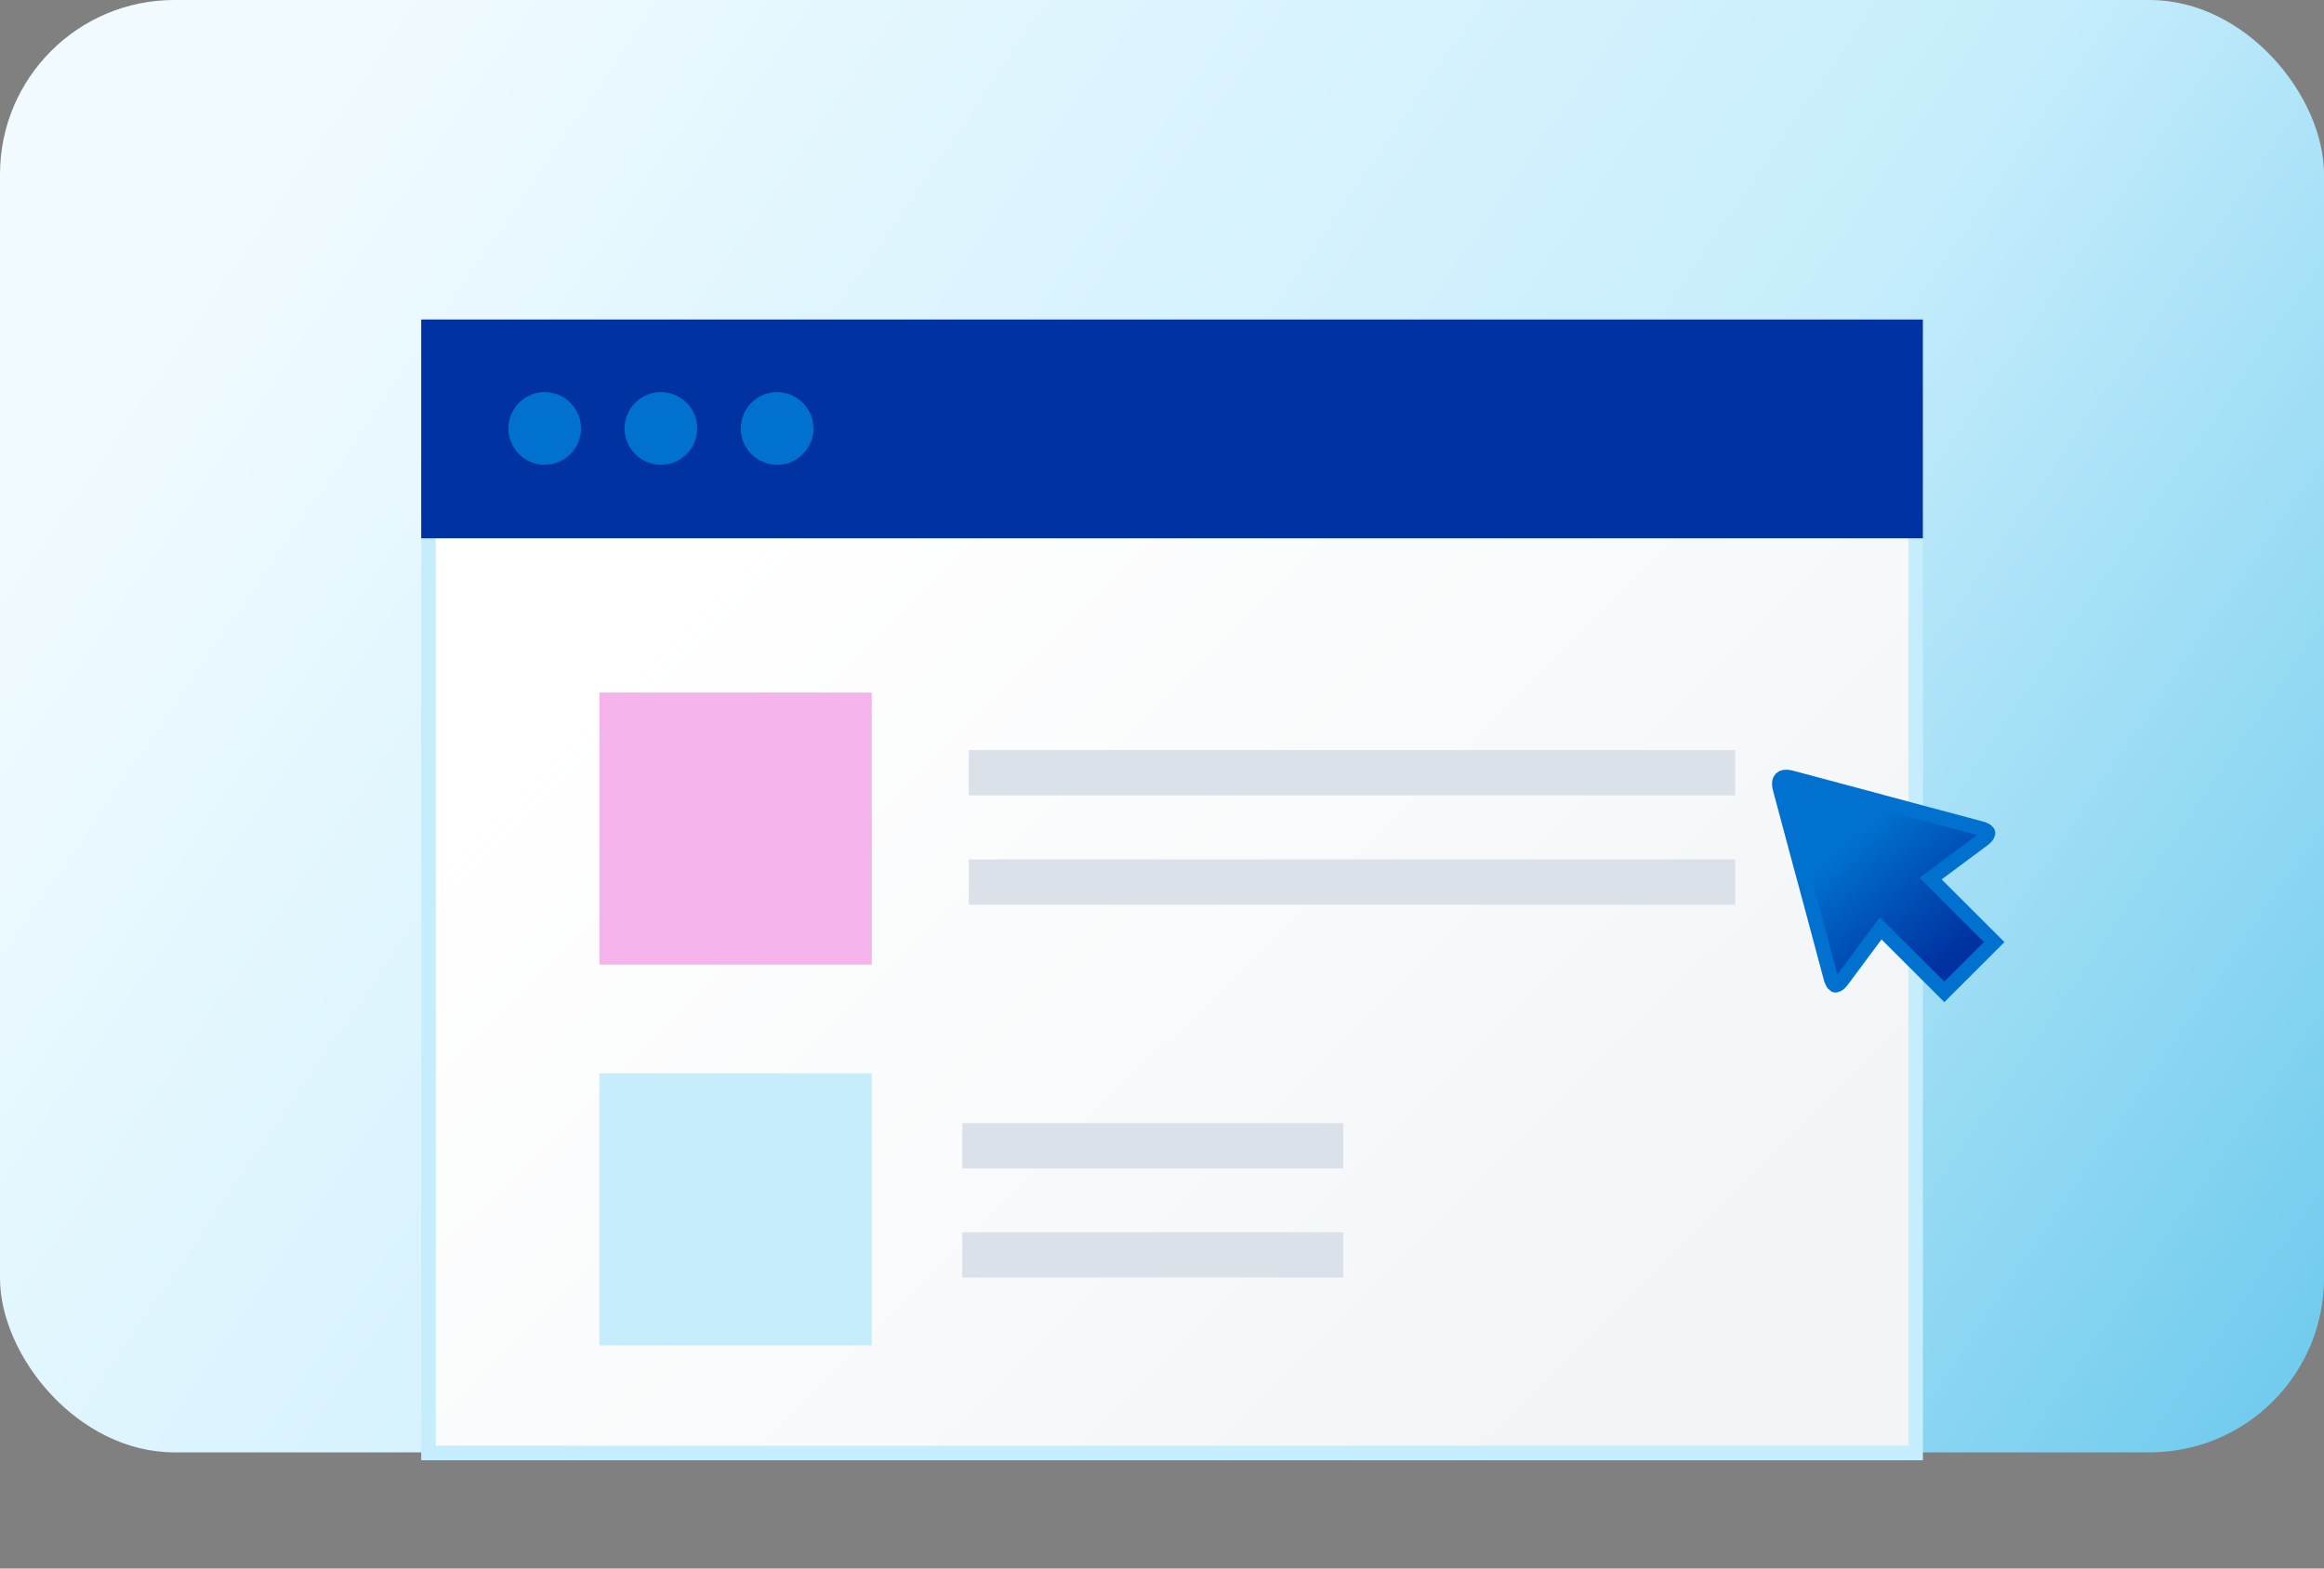
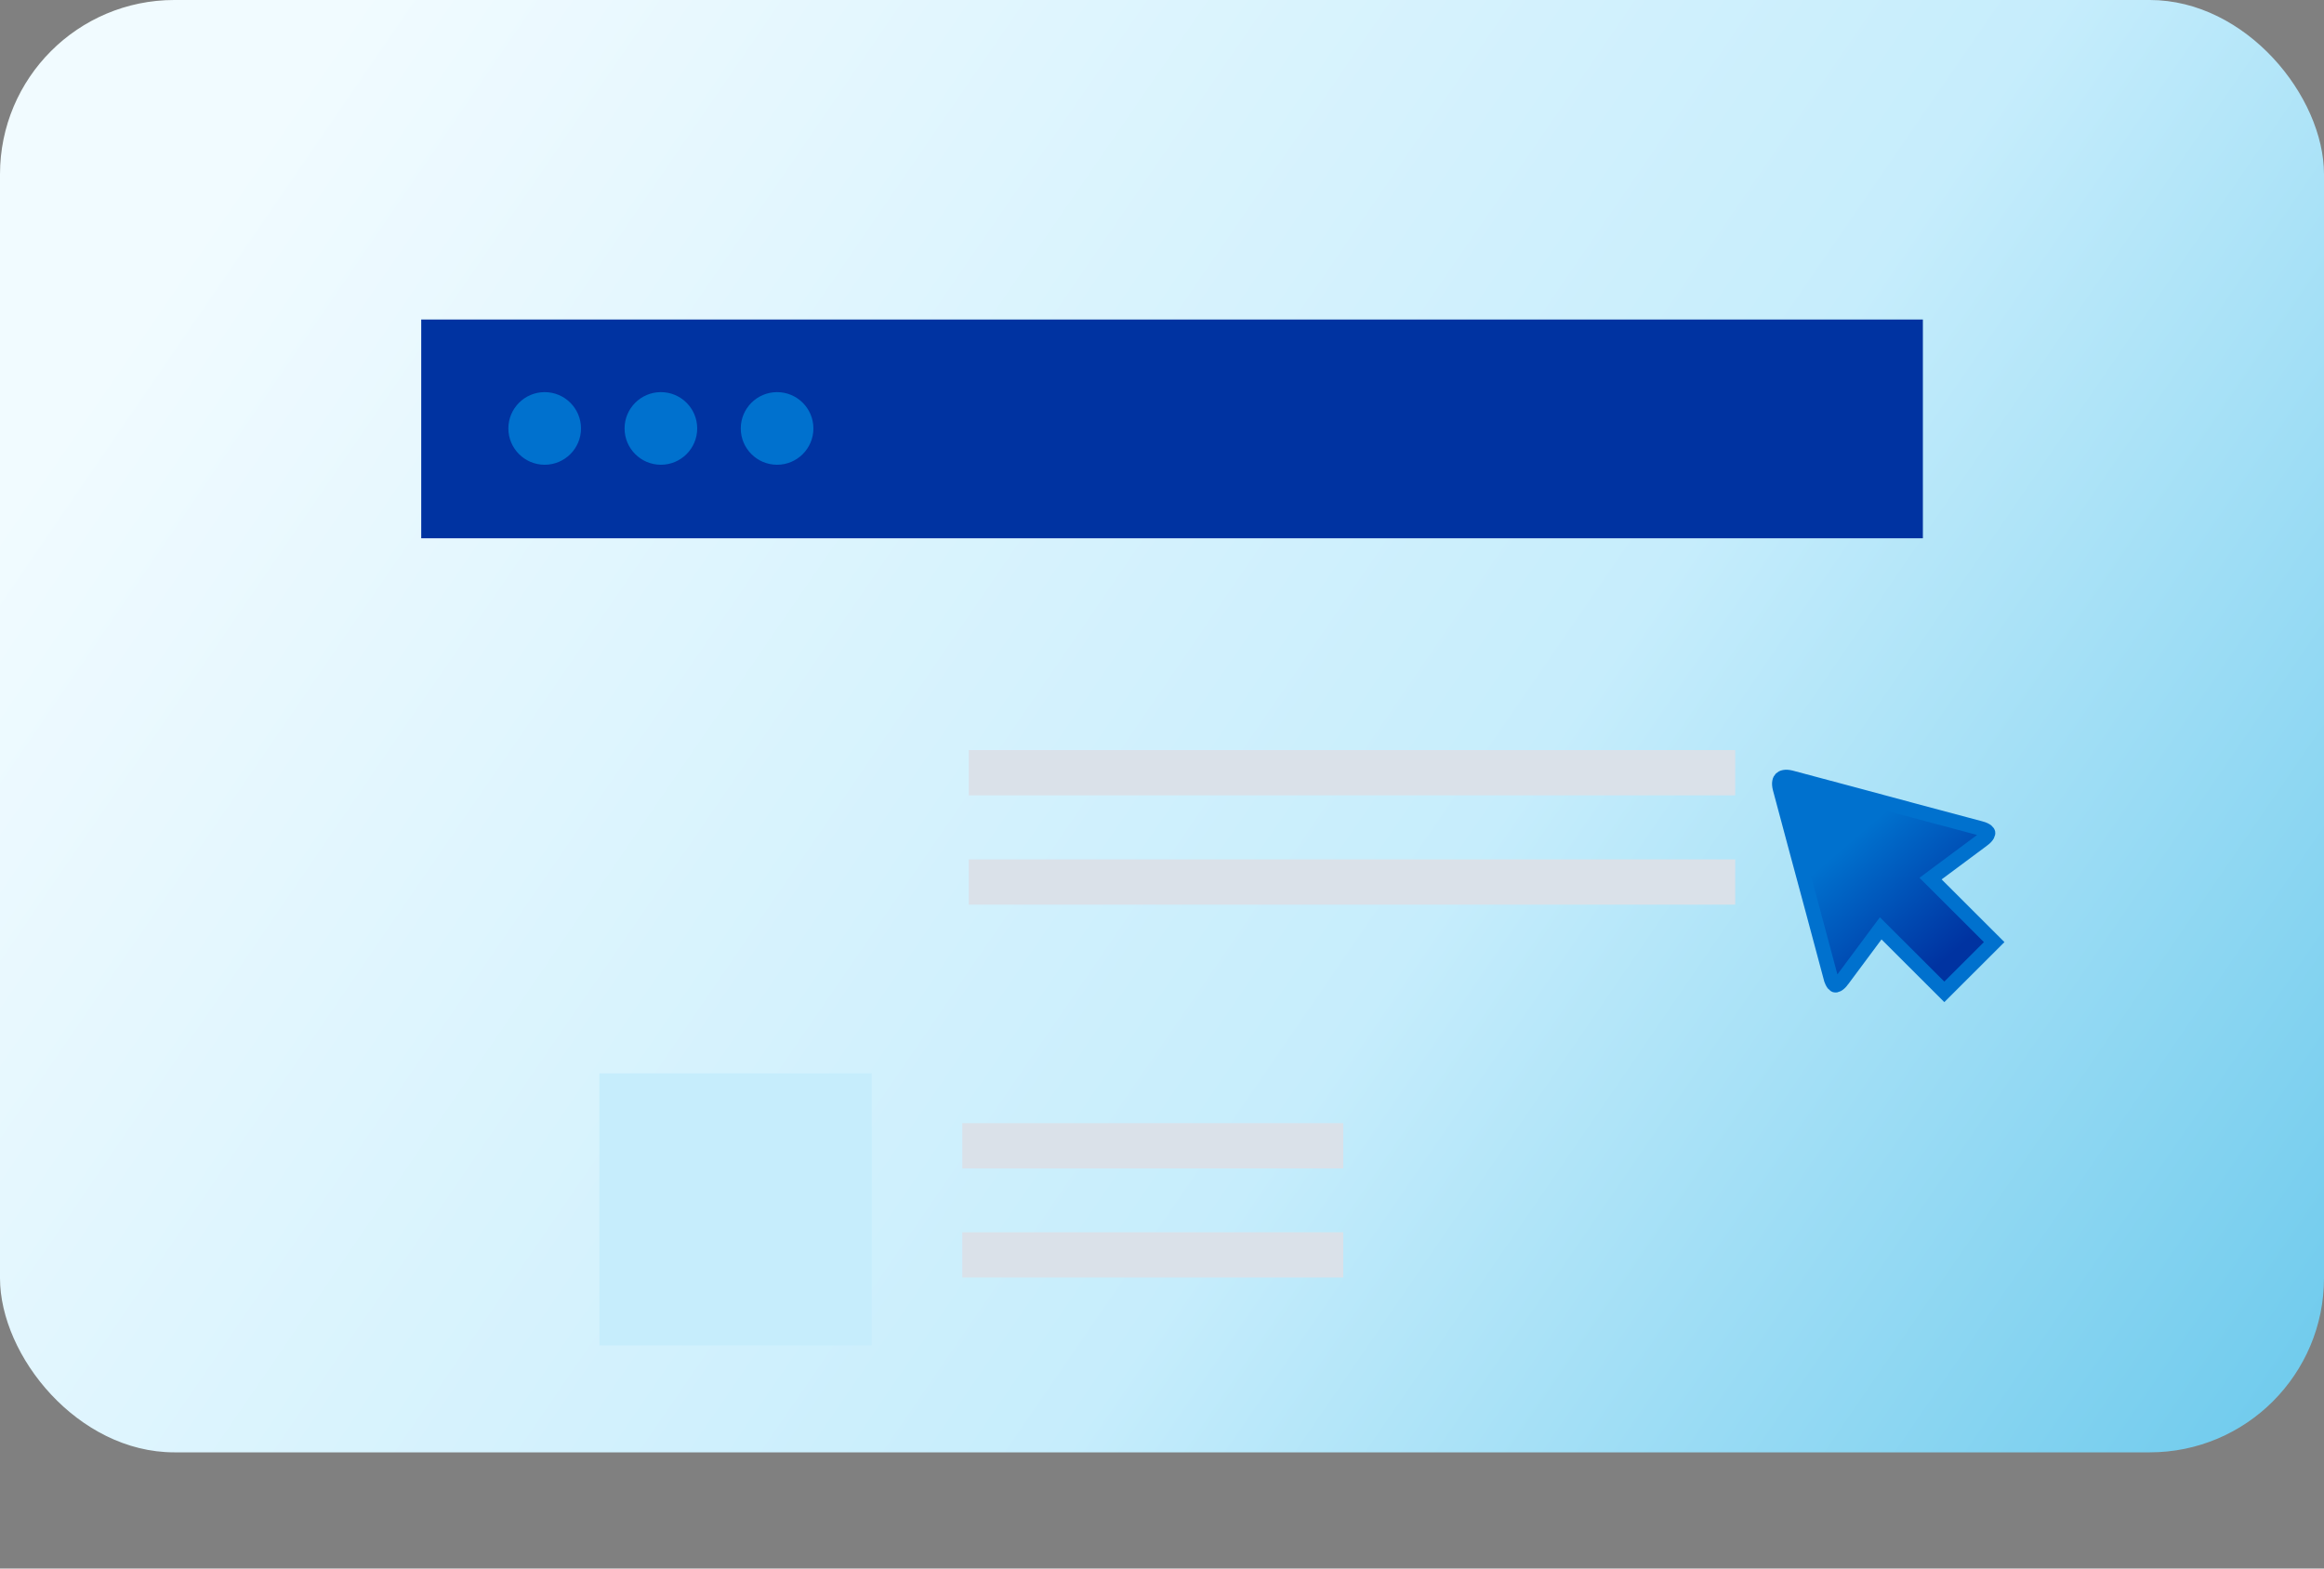
<svg xmlns="http://www.w3.org/2000/svg" width="120" height="81" viewBox="0 0 120 81" fill="none">
  <rect x="0" y="0" width="120" height="81" fill="#808080" stroke="none" />
  <rect width="120" height="75" rx="9" fill="url(#paint0_linear_2821_5047)" />
-   <path d="M98.913 57.175V75.033H22.125V16.875H98.913V30.526V57.175Z" fill="url(#paint1_linear_2821_5047)" stroke="#C6EDFC" stroke-width="0.75" />
  <path d="M99.288 24.31V27.797H21.75V16.5H99.288V19.194V24.31Z" fill="#0033A1" />
-   <path d="M45.013 35.763H30.949V49.813H45.013V35.763Z" fill="#F5B3EB" />
  <path d="M50.022 39.904H89.598" stroke="#DAE1E9" stroke-width="2.337" stroke-miterlimit="10" />
  <path d="M50.022 45.548H89.598" stroke="#DAE1E9" stroke-width="2.337" stroke-miterlimit="10" />
  <path d="M45.013 55.427H30.949V69.478H45.013V55.427Z" fill="#C6EDFC" />
  <path d="M49.69 59.169H69.361" stroke="#DAE1E9" stroke-width="2.337" stroke-miterlimit="10" />
  <path d="M49.688 64.803H69.359" stroke="#DAE1E9" stroke-width="2.337" stroke-miterlimit="10" />
  <circle cx="28.125" cy="22.125" r="1.875" fill="#0071CE" />
  <circle cx="34.125" cy="22.125" r="1.875" fill="#0071CE" />
  <circle cx="40.125" cy="22.125" r="1.875" fill="#0071CE" />
  <path d="M99.992 45.678L102.969 48.651L100.396 51.22L97.417 48.246L97.11 47.94L96.851 48.288L95.124 50.611C95.124 50.611 95.124 50.612 95.124 50.612C94.916 50.888 94.782 50.883 94.765 50.879C94.749 50.876 94.623 50.832 94.535 50.499L94.534 50.498L93.605 47.026L93.605 47.026L93.604 47.024C93.392 46.25 93.048 44.979 92.844 44.206L92.843 44.204L91.913 40.732L91.913 40.732L91.913 40.73C91.828 40.421 91.902 40.271 91.961 40.213C92.021 40.153 92.176 40.079 92.487 40.161C92.488 40.161 92.488 40.161 92.488 40.161L95.963 41.089C95.963 41.089 95.963 41.089 95.963 41.089C96.74 41.301 98.014 41.645 98.791 41.85C98.791 41.85 98.792 41.85 98.792 41.85L102.268 42.778L102.27 42.778C102.609 42.867 102.65 42.993 102.653 43.006C102.656 43.022 102.661 43.156 102.383 43.365C102.382 43.365 102.382 43.365 102.382 43.365L100.033 45.111L99.684 45.371L99.992 45.678Z" fill="url(#paint2_linear_2821_5047)" stroke="#0071CE" stroke-width="0.75" />
  <defs>
    <linearGradient id="paint0_linear_2821_5047" x1="10.08" y1="12" x2="125.77" y2="91.393" gradientUnits="userSpaceOnUse">
      <stop stop-color="#F1FBFF" />
      <stop offset="0.518" stop-color="#C6EDFC" />
      <stop offset="1" stop-color="#54C0E8" />
    </linearGradient>
    <linearGradient id="paint1_linear_2821_5047" x1="83.25" y1="71.25" x2="38.625" y2="26.25" gradientUnits="userSpaceOnUse">
      <stop stop-color="#F2F5F7" />
      <stop offset="1" stop-color="white" />
    </linearGradient>
    <linearGradient id="paint2_linear_2821_5047" x1="93.75" y1="41.625" x2="100.5" y2="49.5" gradientUnits="userSpaceOnUse">
      <stop offset="0.245" stop-color="#0071CE" />
      <stop offset="1" stop-color="#0033A1" />
    </linearGradient>
  </defs>
</svg>